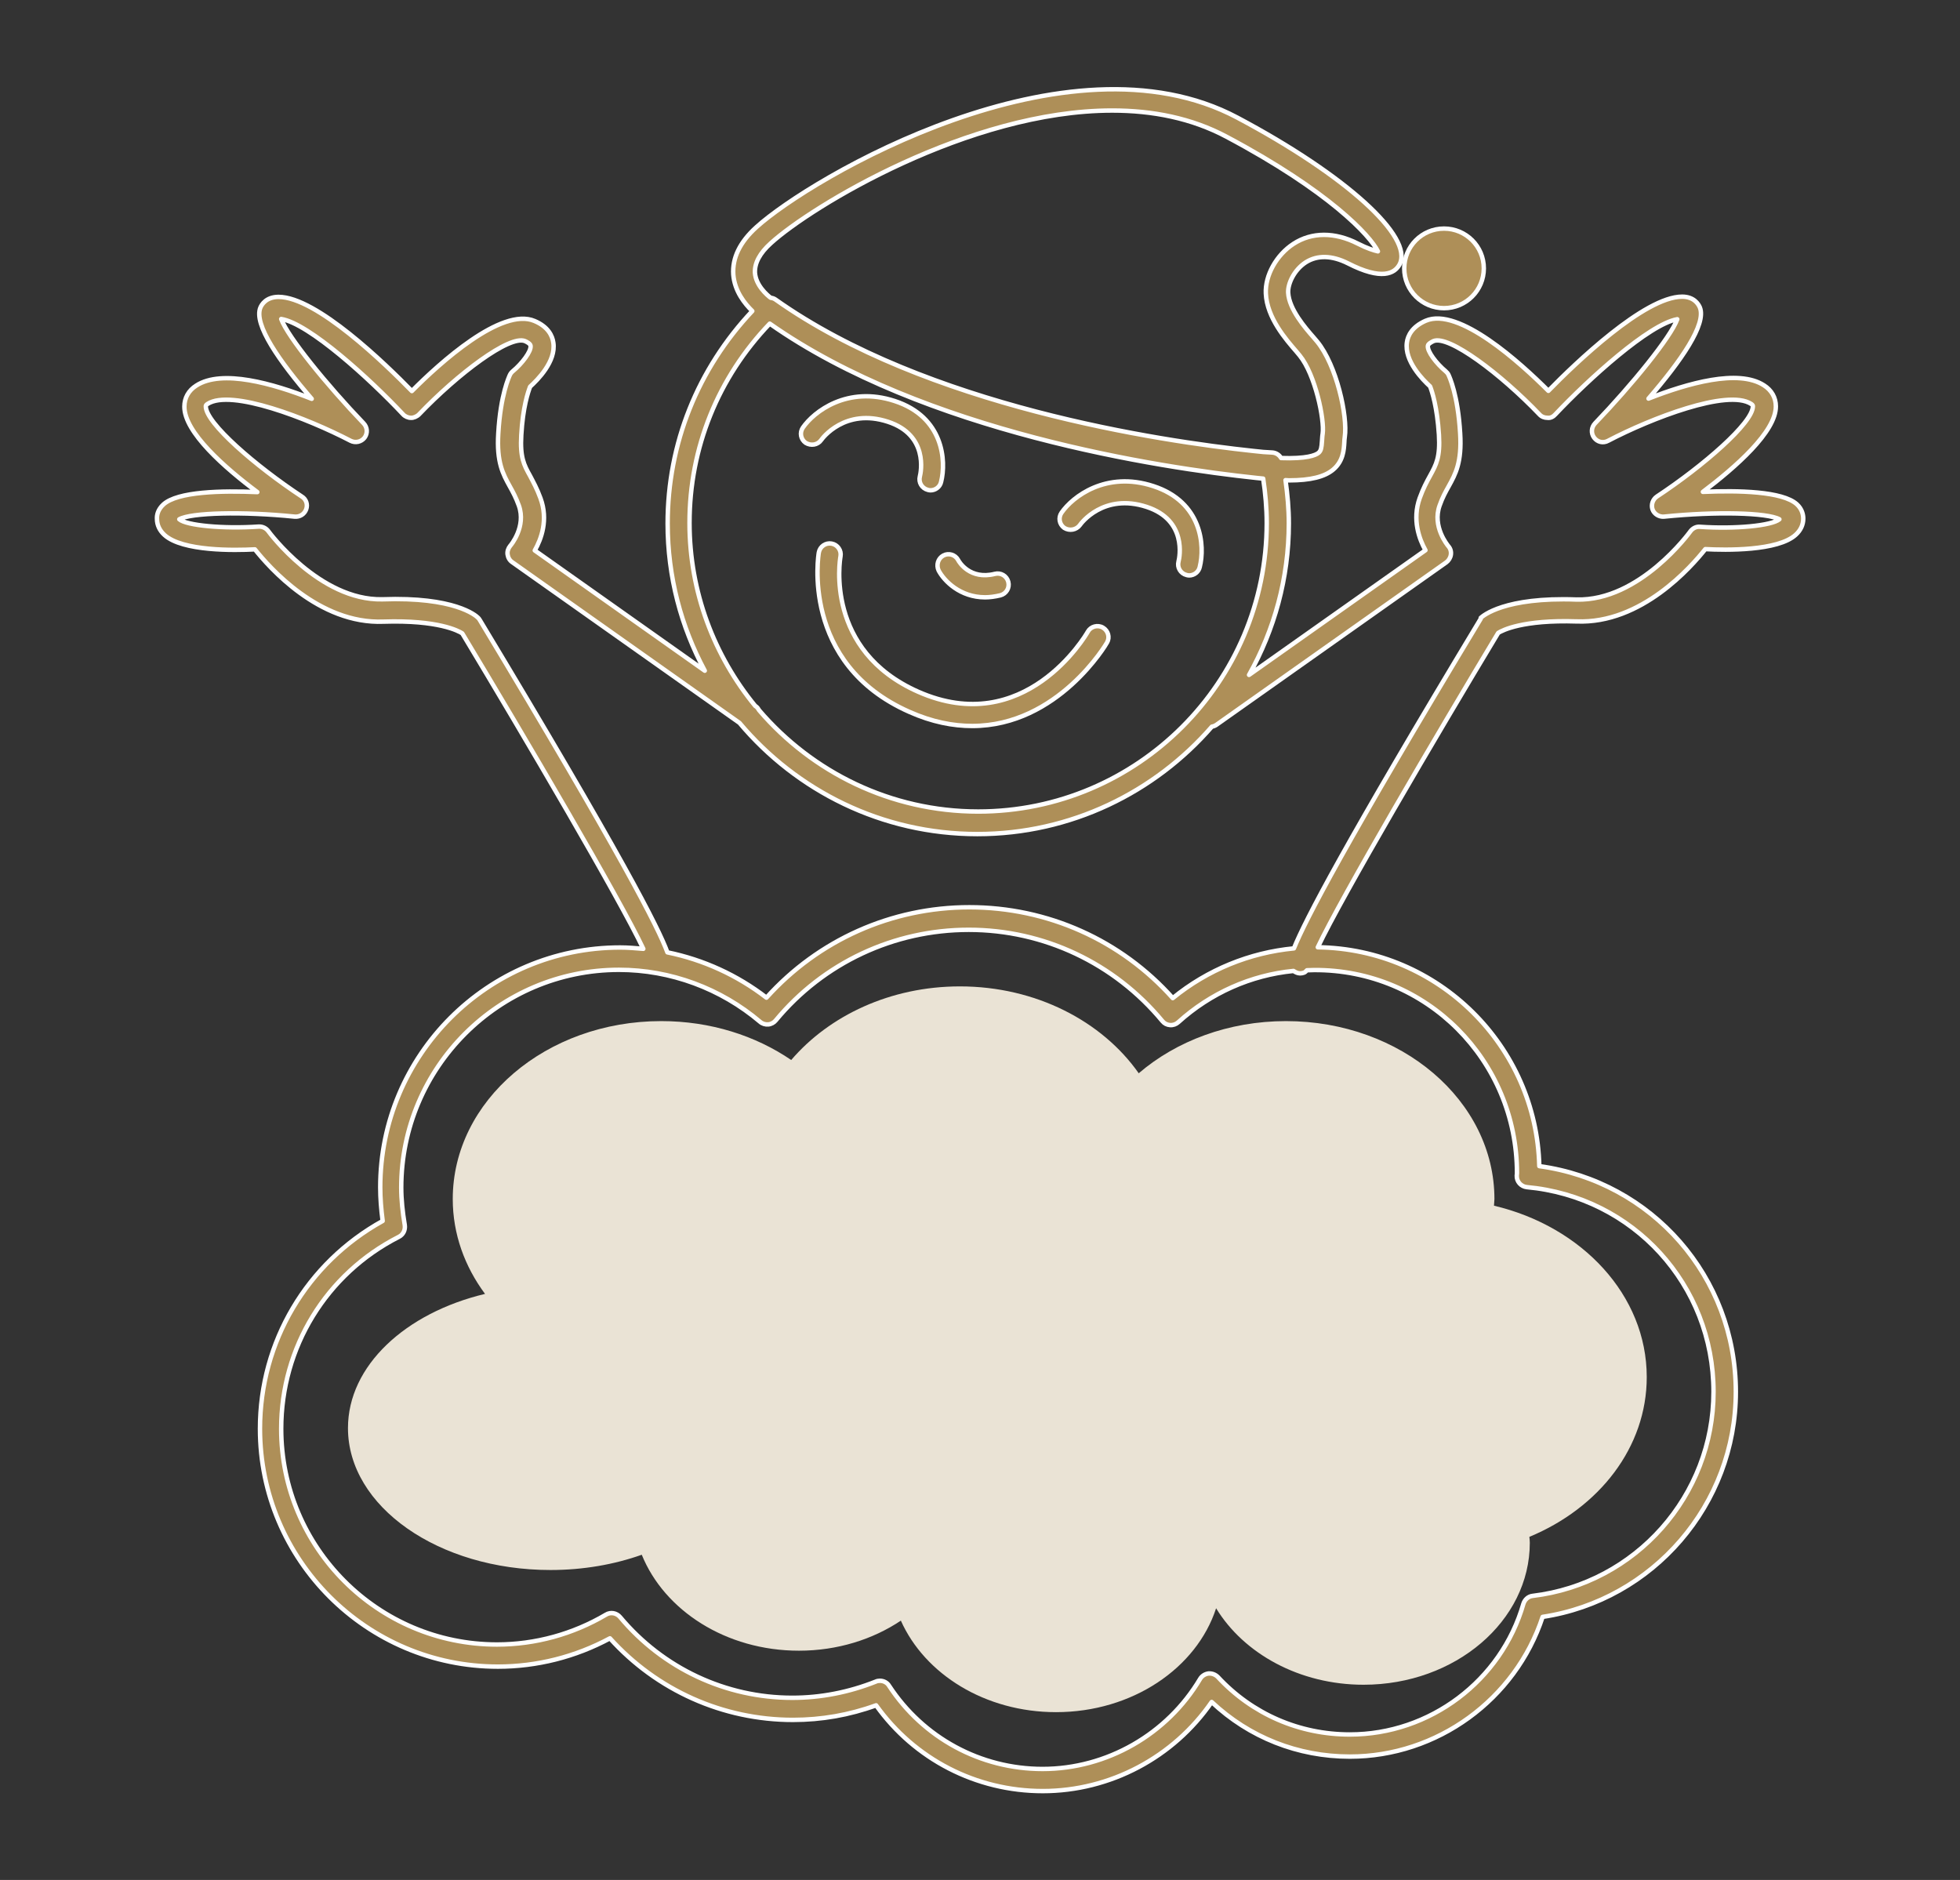
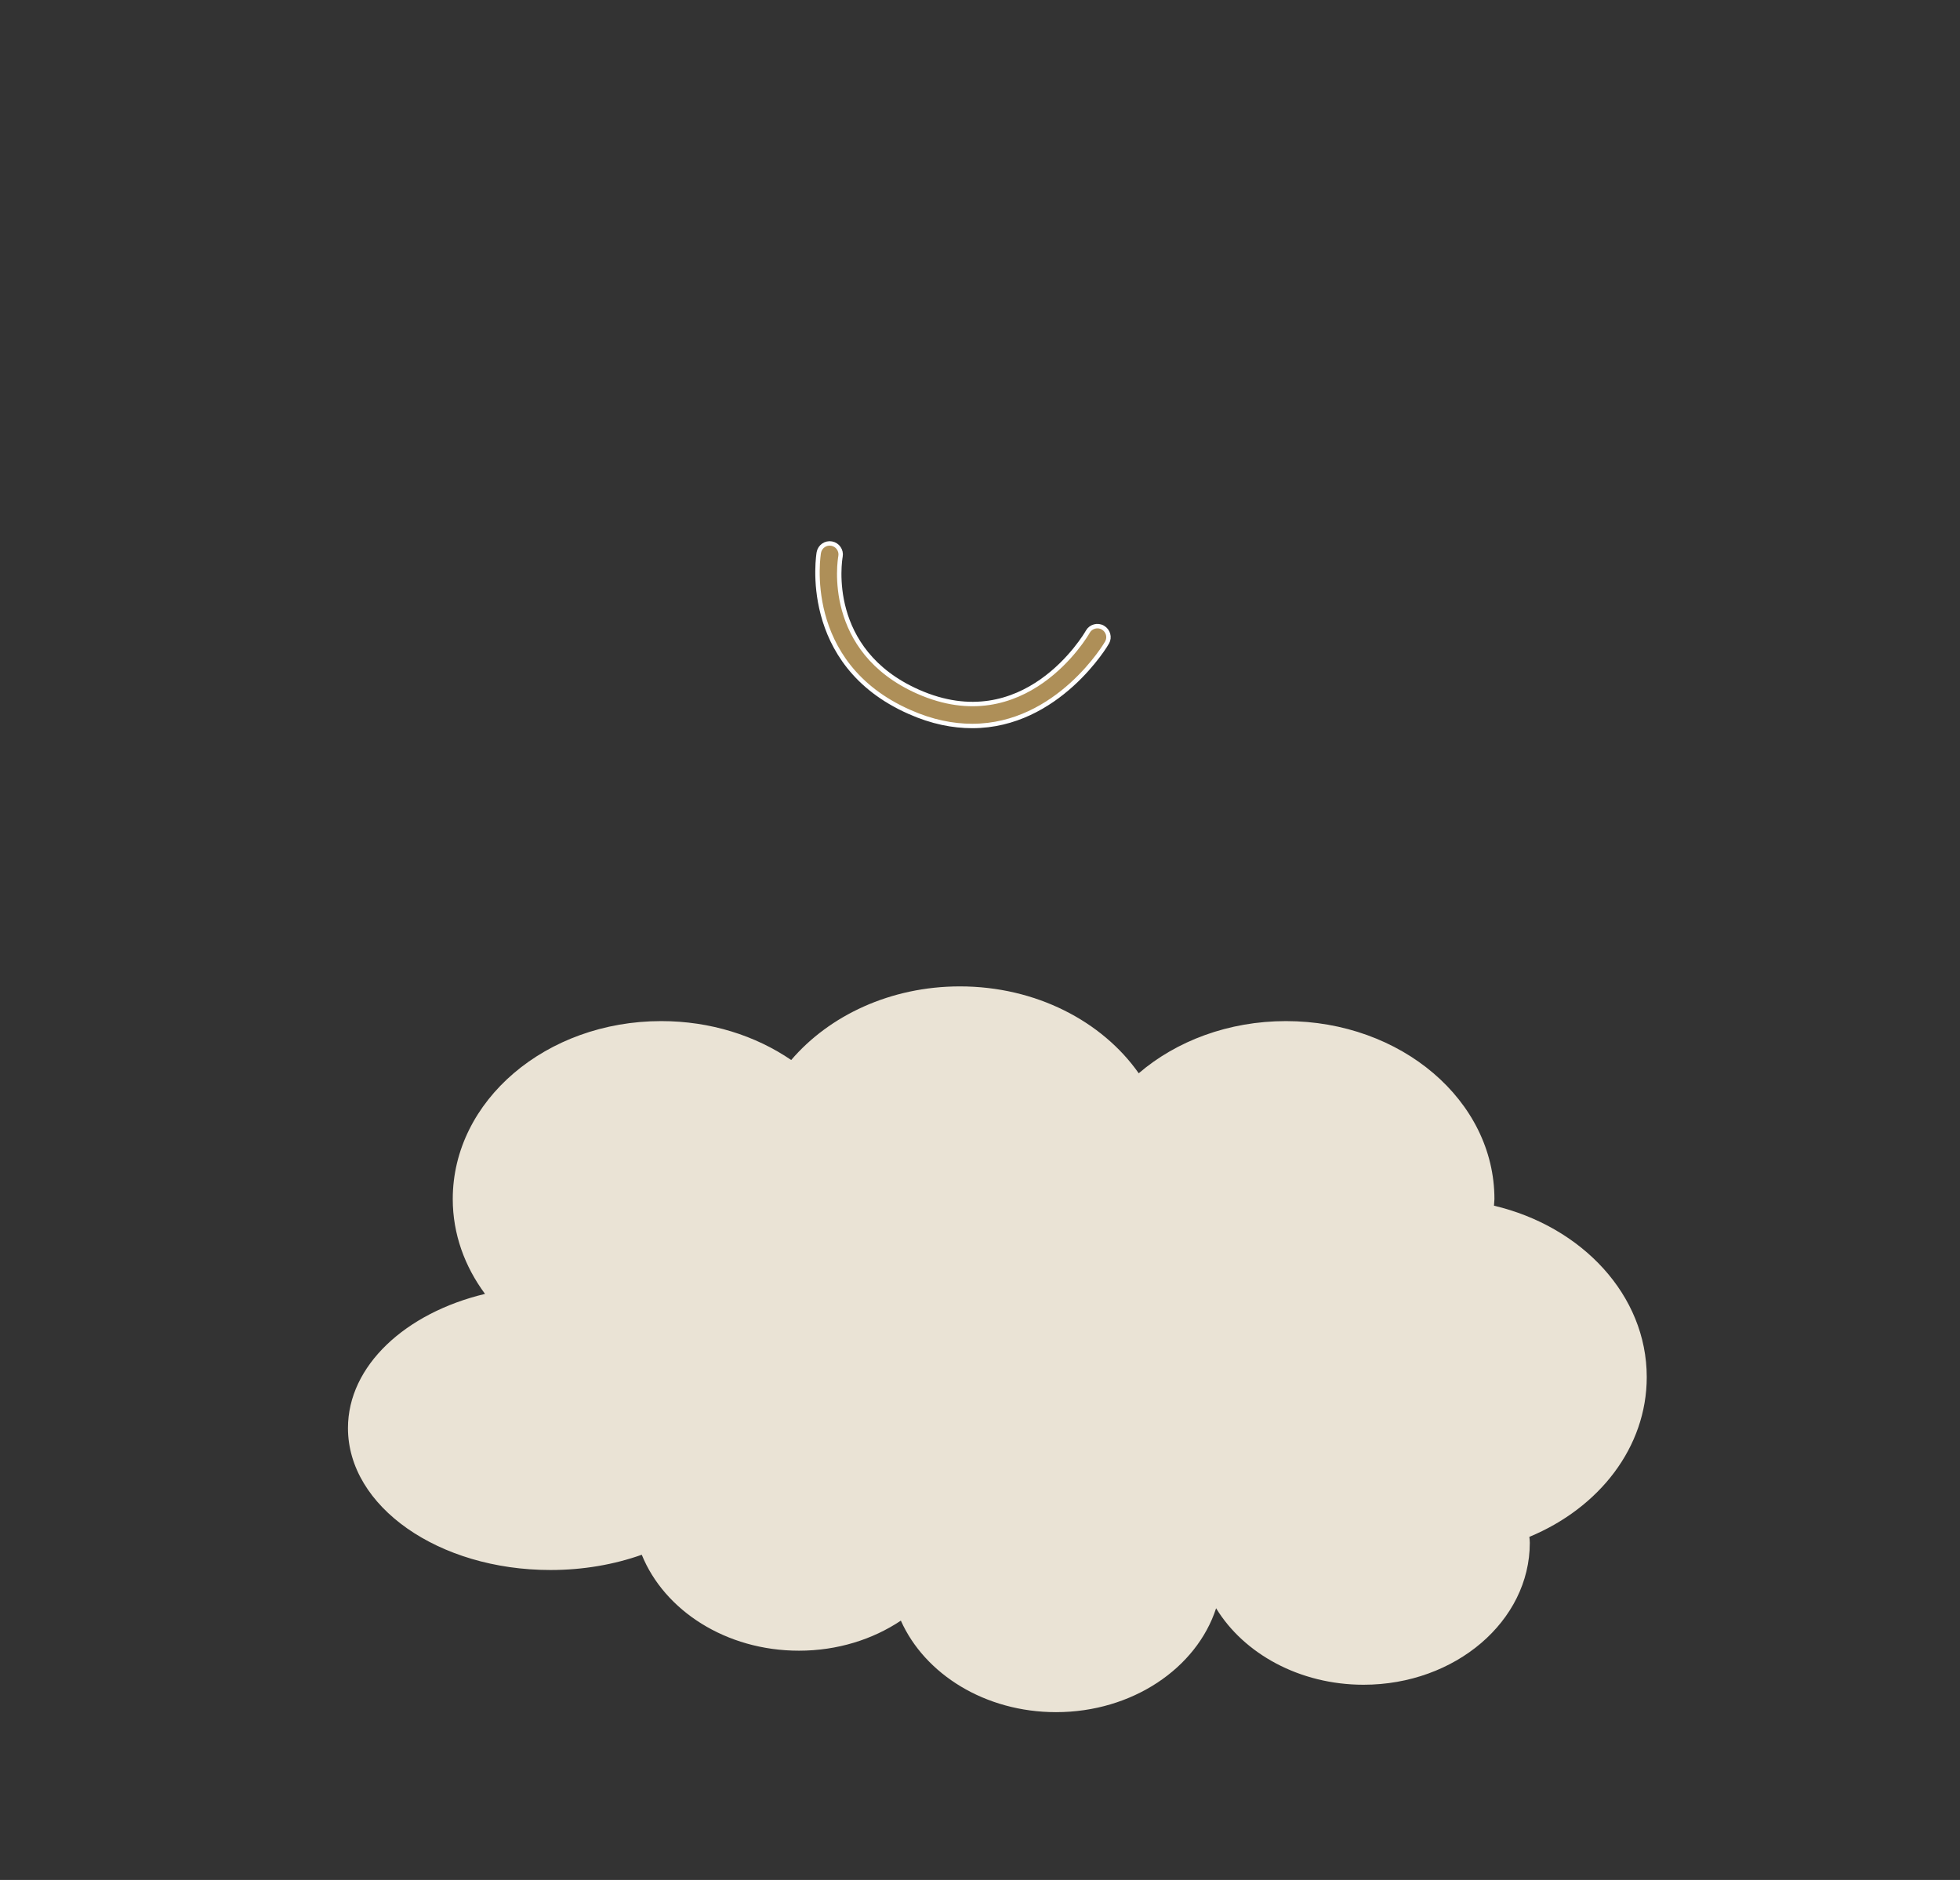
<svg xmlns="http://www.w3.org/2000/svg" viewBox="0 0 88.66 85.04">
  <rect x="0" y="0" width="88.66" height="85.04" fill="#333333" stroke="none" />
  <switch>
    <g>
      <path d="m74.49 62.29c0-3.7-2.93-6.81-6.91-7.75 0-.1.02-.2.02-.3 0-4.45-4.22-8.05-9.43-8.05-2.6 0-4.96.9-6.66 2.36-1.65-2.35-4.65-3.93-8.09-3.93-3.14 0-5.91 1.32-7.63 3.33-1.61-1.1-3.65-1.76-5.88-1.76-5.21 0-9.43 3.6-9.43 8.05 0 1.58.54 3.05 1.46 4.29-3.6.86-6.2 3.25-6.2 6.07 0 3.55 4.1 6.42 9.16 6.42 1.49 0 2.89-.25 4.13-.69 1.02 2.52 3.81 4.34 7.11 4.34 1.74 0 3.34-.51 4.61-1.36 1.08 2.42 3.81 4.14 7.02 4.14 3.45 0 6.36-1.99 7.24-4.7 1.25 2.05 3.77 3.46 6.67 3.46 4.15 0 7.52-2.88 7.52-6.42 0-.09-.01-.18-.02-.27 3.16-1.31 5.31-4.05 5.31-7.23z" fill="#eae3d5" />
      <g style="fill:#ae8f58;stroke:#fff;stroke-width:.2;stroke-linecap:round;stroke-linejoin:round;stroke-miterlimit:10">
-         <path d="m71.32 28.11c2.93.12 5.19-2.48 5.82-3.27.92.05 3.29.09 4.09-.65.22-.2.34-.45.34-.73 0-.17-.05-.43-.29-.65-.65-.59-2.65-.63-4.25-.56 1.47-1.11 3.31-2.72 3.3-3.87 0-.39-.19-.73-.54-.95-1.16-.75-3.46-.09-5.22.6 1.46-1.69 2.64-3.37 2.32-4.13-.06-.14-.26-.48-.8-.48-1.7 0-4.85 3.03-6.05 4.26-1.26-1.26-4.06-3.81-5.55-3.17-.62.27-.81.68-.85.98-.12.84.72 1.69 1.05 1.99.09.23.32.93.4 2.19.06 1.01-.12 1.34-.4 1.85-.15.27-.31.57-.47 1.01-.35.98-.02 1.86.26 2.36l-7.98 5.64c1.14-2.03 1.8-4.37 1.8-6.86 0-.65-.06-1.3-.15-1.95.05 0 .11.01.16.01.97 0 1.61-.16 2-.49.45-.38.48-.89.5-1.23 0-.08.01-.16.02-.24.14-.94-.37-3.25-1.25-4.32l-.17-.2c-.36-.41-1.1-1.26-1.14-2.01-.02-.41.27-1.03.79-1.37.53-.34 1.19-.32 1.91.04 1.54.79 2.12.46 2.34.05.65-1.24-2.44-4.04-7.34-6.64-7.71-4.1-19.33 2.75-21.76 4.96-.74.67-1.09 1.39-1.04 2.14.06.76.53 1.33.86 1.65-2.47 2.62-3.83 6-3.83 9.61 0 2.41.61 4.67 1.68 6.66l-7.69-5.44c.29-.51.62-1.38.26-2.36-.16-.44-.33-.74-.47-1.01-.28-.5-.46-.84-.4-1.85.07-1.26.31-1.96.4-2.19.33-.3 1.18-1.14 1.05-1.99-.04-.3-.23-.72-.85-.98-1.49-.64-4.3 1.91-5.55 3.17-1.2-1.23-4.32-4.26-6.03-4.26-.01 0-.01 0-.02 0-.54.01-.74.34-.8.48-.32.76.86 2.44 2.32 4.13-1.75-.69-4.06-1.35-5.22-.6-.35.22-.54.56-.54.95-.01 1.16 1.83 2.77 3.3 3.87-1.6-.07-3.61-.03-4.25.56-.25.23-.3.48-.29.65 0 .28.12.53.34.73.81.74 3.17.7 4.09.65.63.79 2.89 3.39 5.82 3.27 2.48-.08 3.39.42 3.56.53 2.83 4.7 7.14 12.04 8.19 14.27-.35-.03-.7-.06-1.05-.06-5.99 0-10.85 4.87-10.85 10.85 0 .49.04.99.11 1.52-3.43 1.9-5.55 5.47-5.55 9.4 0 5.93 4.83 10.76 10.76 10.76 1.77 0 3.51-.44 5.07-1.28 2.12 2.35 5.11 3.69 8.28 3.69 1.29 0 2.55-.22 3.76-.66 1.74 2.44 4.53 3.88 7.54 3.88 3.05 0 5.92-1.53 7.64-4.03 1.7 1.6 3.9 2.47 6.25 2.47 3.95 0 7.49-2.58 8.72-6.32 5-.76 8.74-5.08 8.74-10.18 0-5.2-3.79-9.51-8.89-10.21-.13-5.44-4.57-9.83-10.02-9.9 1.09-2.3 5.35-9.55 8.16-14.22.19-.12 1.11-.6 3.55-.52zm-36.45-17.11c1.81-1.65 8.95-6 15.44-6 1.82 0 3.59.34 5.18 1.19 4.63 2.46 6.49 4.47 6.84 5.18-.18-.04-.48-.13-.91-.35-1.04-.53-2.08-.53-2.91.01-.77.5-1.29 1.43-1.25 2.25.05 1.1.92 2.09 1.38 2.62l.15.18c.71.87 1.13 2.91 1.04 3.54-.02.11-.02.22-.03.33-.02.3-.04.43-.15.53-.14.12-.56.28-1.7.24-.08-.14-.23-.24-.4-.25-.26-.01-.53-.03-.85-.07-4.23-.45-14.8-2.02-21.62-6.85-.07-.05-.14-.07-.22-.08-.16-.12-.67-.56-.71-1.13-.02-.44.22-.89.72-1.34zm-3.68 12.65c0-3.39 1.29-6.57 3.63-9.01 6.98 4.91 17.67 6.52 22.02 6.98.11.01.2.02.3.03.1.66.16 1.34.16 2.01 0 7.2-5.85 13.05-13.05 13.05-3.96 0-7.51-1.78-9.91-4.58-.04-.07-.08-.13-.15-.18l-.03-.02c-1.85-2.26-2.97-5.14-2.97-8.28zm37.43 29.42c0 .01-.01.1-.01.11-.01.27.19.49.45.52 4.82.44 8.45 4.42 8.45 9.26 0 4.7-3.52 8.67-8.18 9.23-.2.02-.36.17-.42.36-1 3.48-4.23 5.91-7.85 5.91-2.28 0-4.41-.92-5.97-2.6-.11-.11-.26-.17-.42-.16-.16.02-.3.11-.38.24-1.49 2.51-4.22 4.08-7.13 4.08-2.81 0-5.4-1.41-6.94-3.76-.09-.15-.25-.23-.42-.23-.06 0-.13.01-.19.04-1.21.48-2.48.73-3.77.73-3.01 0-5.85-1.33-7.79-3.65-.16-.19-.43-.24-.64-.11-1.49.88-3.2 1.35-4.93 1.35-5.38 0-9.76-4.38-9.76-9.76 0-3.68 2.04-7.01 5.32-8.68.2-.1.3-.31.27-.53-.1-.6-.16-1.16-.16-1.7 0-5.43 4.42-9.85 9.85-9.85 2.33 0 4.6.84 6.38 2.35.1.09.24.13.37.12s.26-.08.34-.18c2.16-2.61 5.35-4.1 8.73-4.1 3.4 0 6.59 1.51 8.76 4.13.09.11.21.17.35.18s.27-.04.37-.13c1.46-1.32 3.28-2.13 5.21-2.32.09.06.19.11.3.11.06 0 .11-.01.17-.03s.1-.07.14-.11c.11 0 .21-.01.32-.01 5.08-.03 9.18 4.08 9.18 9.19zm-1.67-25.03c-6.1 10.12-7.91 13.59-8.42 14.86-2 .19-3.91.97-5.48 2.25-2.34-2.62-5.66-4.11-9.2-4.11-3.52 0-6.83 1.48-9.18 4.09-1.32-1.02-2.86-1.72-4.48-2.05-.4-1.1-2.07-4.38-8.49-15.04-.02-.04-.05-.07-.08-.1-.1-.1-1.06-.95-4.33-.83-2.83.06-5.13-3.05-5.15-3.08-.1-.14-.27-.22-.44-.21-1.6.11-3.27-.05-3.59-.33.52-.3 2.87-.36 5.22-.12.23.02.44-.11.52-.33s0-.46-.2-.58c-2.09-1.38-4.35-3.33-4.34-4.08 0-.03 0-.06.08-.11 1.07-.69 4.53.66 6.47 1.67.22.11.48.05.63-.14.15-.2.13-.47-.04-.65-1.67-1.74-3.44-3.92-3.73-4.72 1.25.2 4 2.7 5.51 4.31.09.1.23.16.36.16.11.01.27-.06.36-.15 1.76-1.84 4.1-3.61 4.8-3.32.09.04.24.12.25.21.04.25-.39.81-.8 1.15-.05.04-.1.1-.13.16-.04.09-.43.9-.53 2.66-.08 1.3.21 1.83.52 2.39.14.25.28.51.41.87.34.95-.36 1.79-.39 1.82-.09.11-.14.25-.12.39s.09.27.21.35l10.28 7.27c2.58 3.07 6.44 5.03 10.76 5.03 4.23 0 8.03-1.89 10.61-4.86.07-.01.14-.04.2-.08l10.4-7.35c.11-.08.19-.21.21-.35s-.02-.28-.12-.39c-.03-.04-.73-.88-.39-1.83.13-.37.27-.62.41-.87.31-.56.6-1.09.52-2.39-.1-1.75-.49-2.57-.53-2.66-.03-.06-.07-.11-.13-.16-.41-.34-.84-.9-.8-1.15.01-.09.17-.17.25-.21.69-.29 3.04 1.48 4.8 3.32.09.1.22.15.36.15.15.02.27-.06.36-.16 1.5-1.59 4.23-4.07 5.51-4.3-.29.81-2.05 2.97-3.72 4.71-.17.18-.19.45-.04.65s.41.26.63.14c1.93-1.01 5.4-2.36 6.47-1.67.08.05.08.08.08.11 0 .75-2.25 2.7-4.34 4.08-.19.13-.27.37-.2.58s.3.35.52.33c2.35-.24 4.68-.18 5.22.12-.35.29-2 .45-3.59.34-.17-.02-.34.07-.44.21-.02.03-2.29 3.16-5.15 3.08-3.26-.12-4.23.74-4.33.83.02.02-.01.06-.03.09z" />
-         <path d="m37.15 19.9c.04-.06 1.07-1.46 3.02-.82 1.83.6 1.49 2.28 1.44 2.47-.07.27.09.54.36.61.04.01.08.02.12.02.22 0 .43-.15.48-.38.24-.95.11-2.94-2.1-3.66-2.14-.7-3.65.48-4.15 1.2-.16.23-.1.53.12.69.24.15.55.1.71-.13z" />
-         <path d="m48.85 23.75c.04-.06 1.06-1.46 3.02-.82 1.83.6 1.49 2.28 1.44 2.47-.07.27.09.54.36.61.04.01.08.02.12.02.22 0 .43-.15.48-.38.24-.95.11-2.94-2.1-3.66-2.14-.7-3.65.48-4.15 1.2-.16.23-.1.53.12.69.24.15.55.09.71-.13z" />
        <path d="m49.89 28.39c-.24-.14-.55-.05-.68.18-.11.2-2.87 4.85-7.68 2.72-4.22-1.87-3.54-5.95-3.51-6.12.05-.27-.13-.53-.4-.58s-.53.13-.58.4c-.01.05-.86 5.02 4.09 7.21 1.03.46 1.98.64 2.85.64 3.88 0 6.08-3.73 6.1-3.78.13-.23.05-.53-.19-.67z" />
-         <path d="m65.32 13.94c1 0 1.8-.81 1.8-1.8 0-1-.81-1.8-1.8-1.8-1 0-1.8.81-1.8 1.8 0 1 .81 1.8 1.8 1.8z" />
-         <path d="m42.46 25.81c.25.47.97 1.21 2.1 1.21.21 0 .44-.03.69-.09.27-.07.43-.34.36-.61s-.34-.43-.61-.36c-1.12.28-1.61-.53-1.66-.63-.13-.24-.43-.33-.67-.2s-.33.43-.21.68z" />
      </g>
    </g>
  </switch>
</svg>